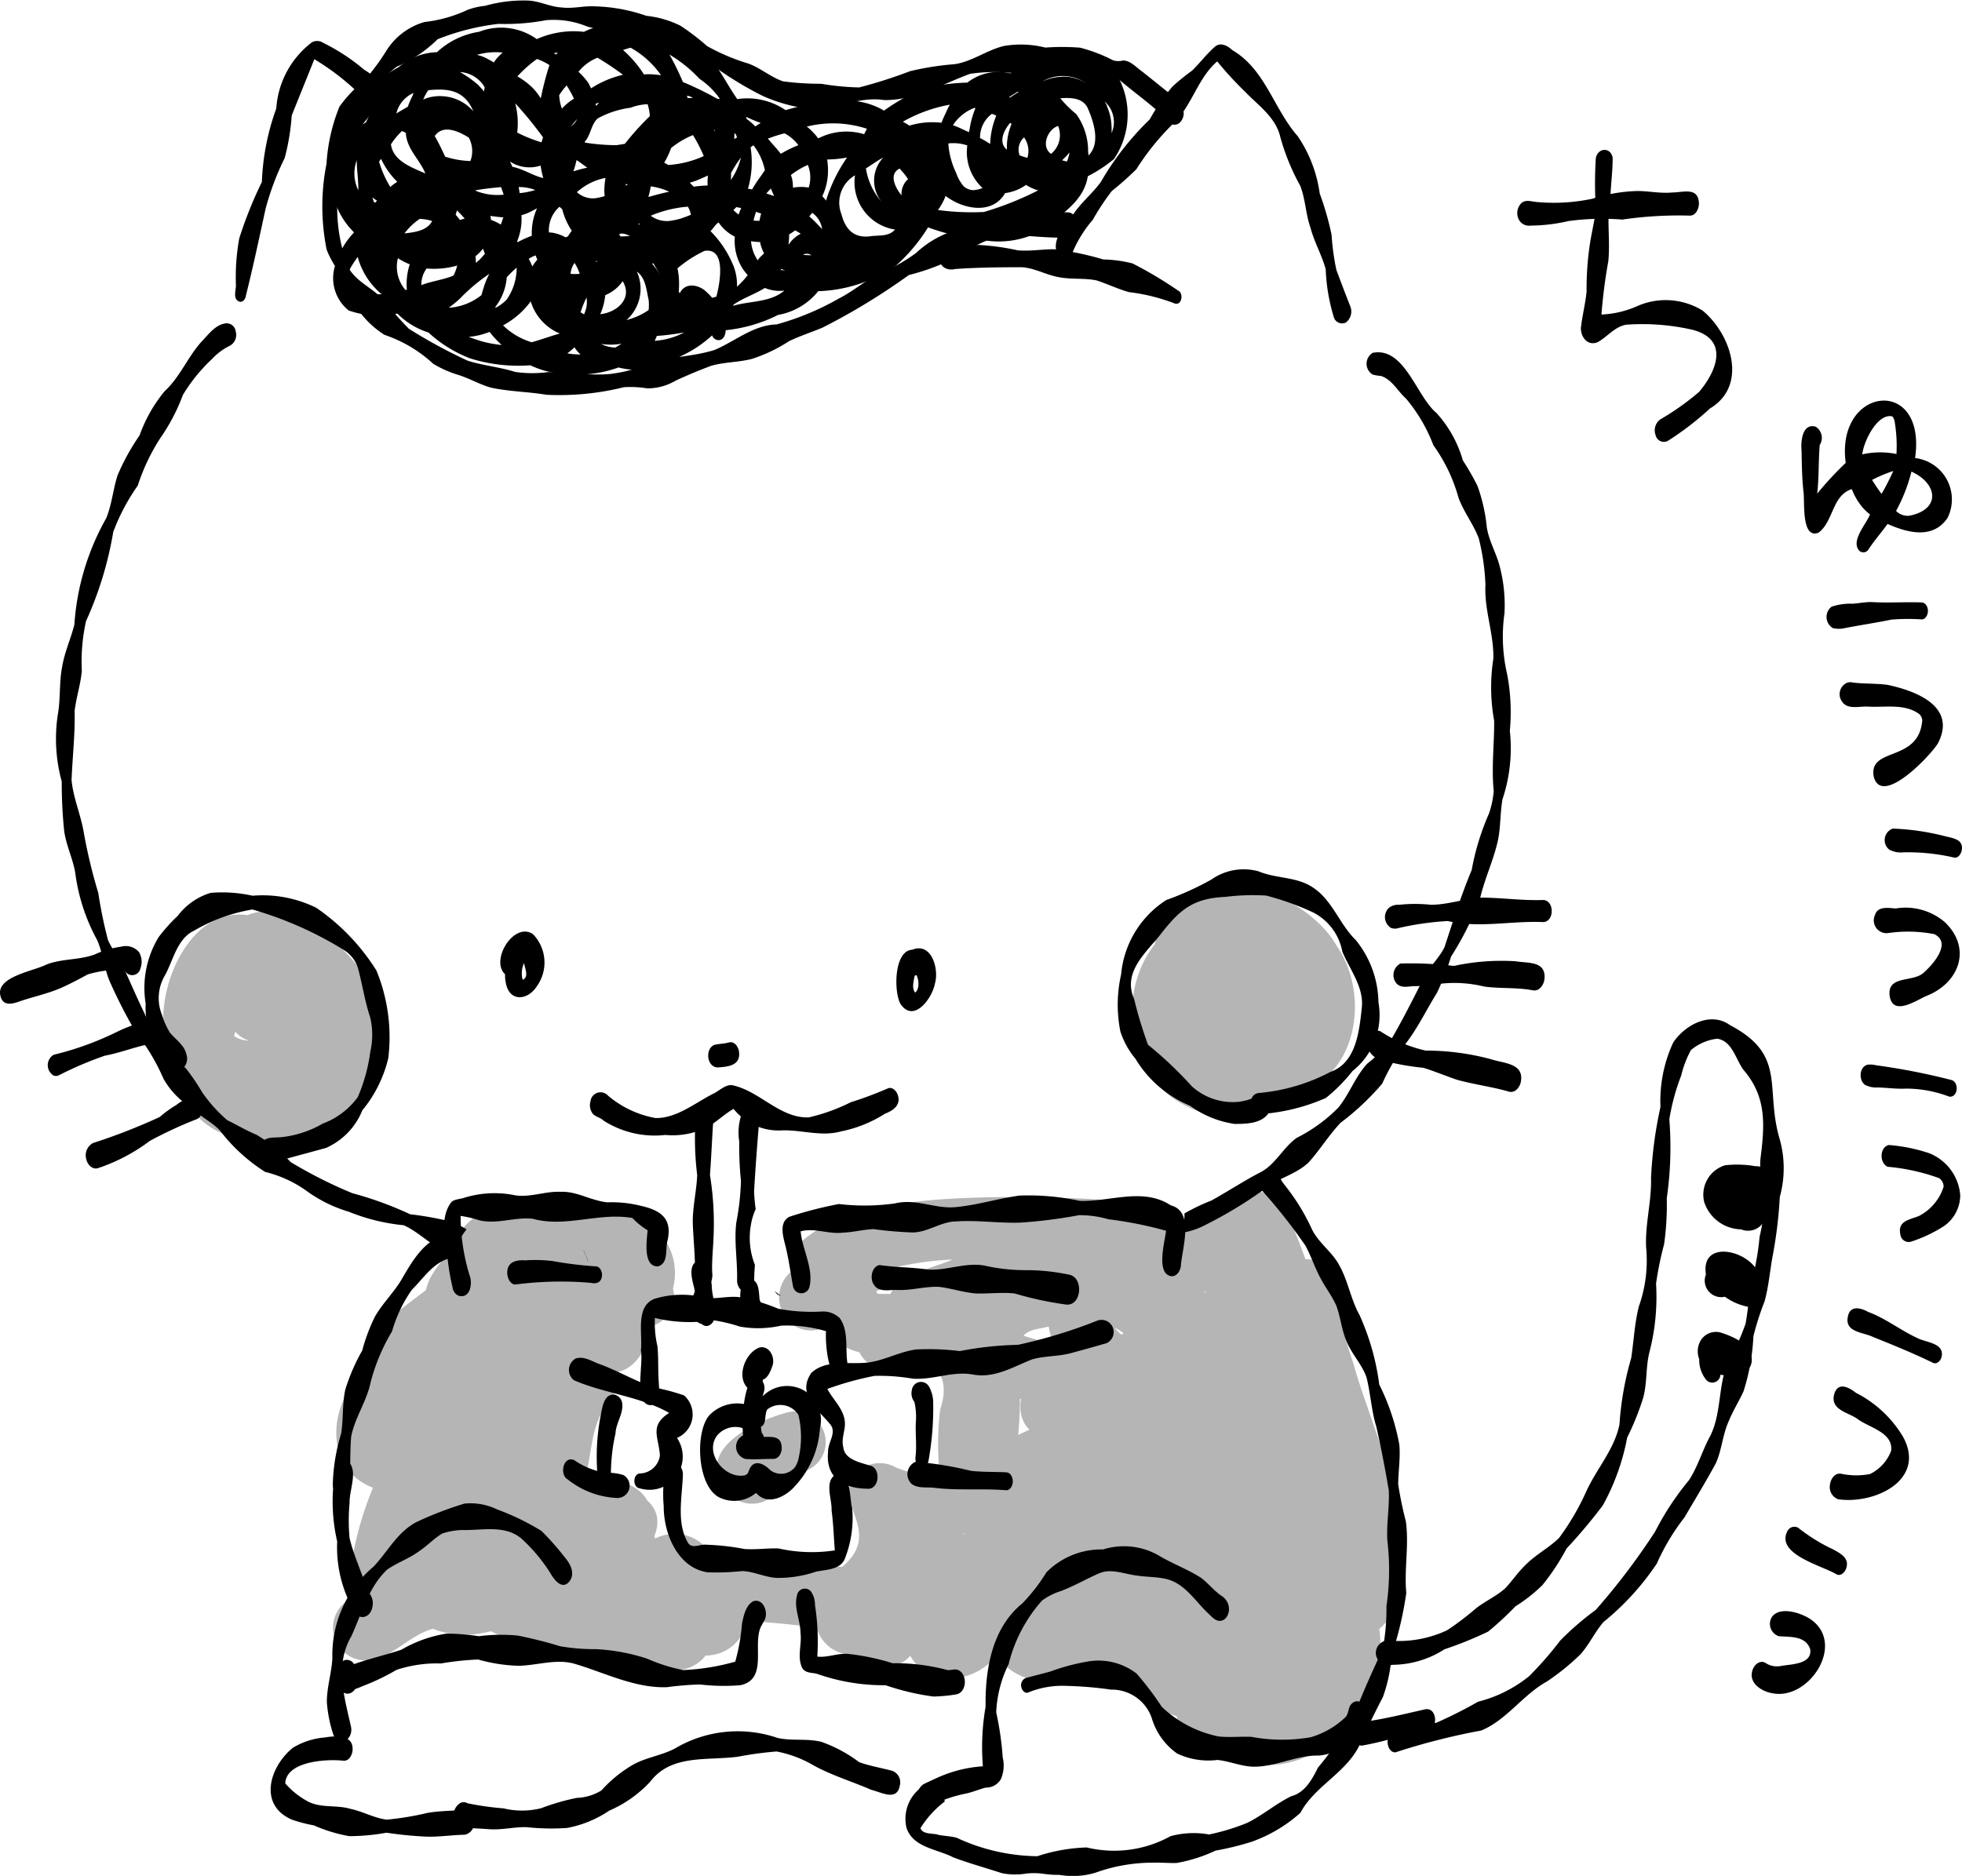
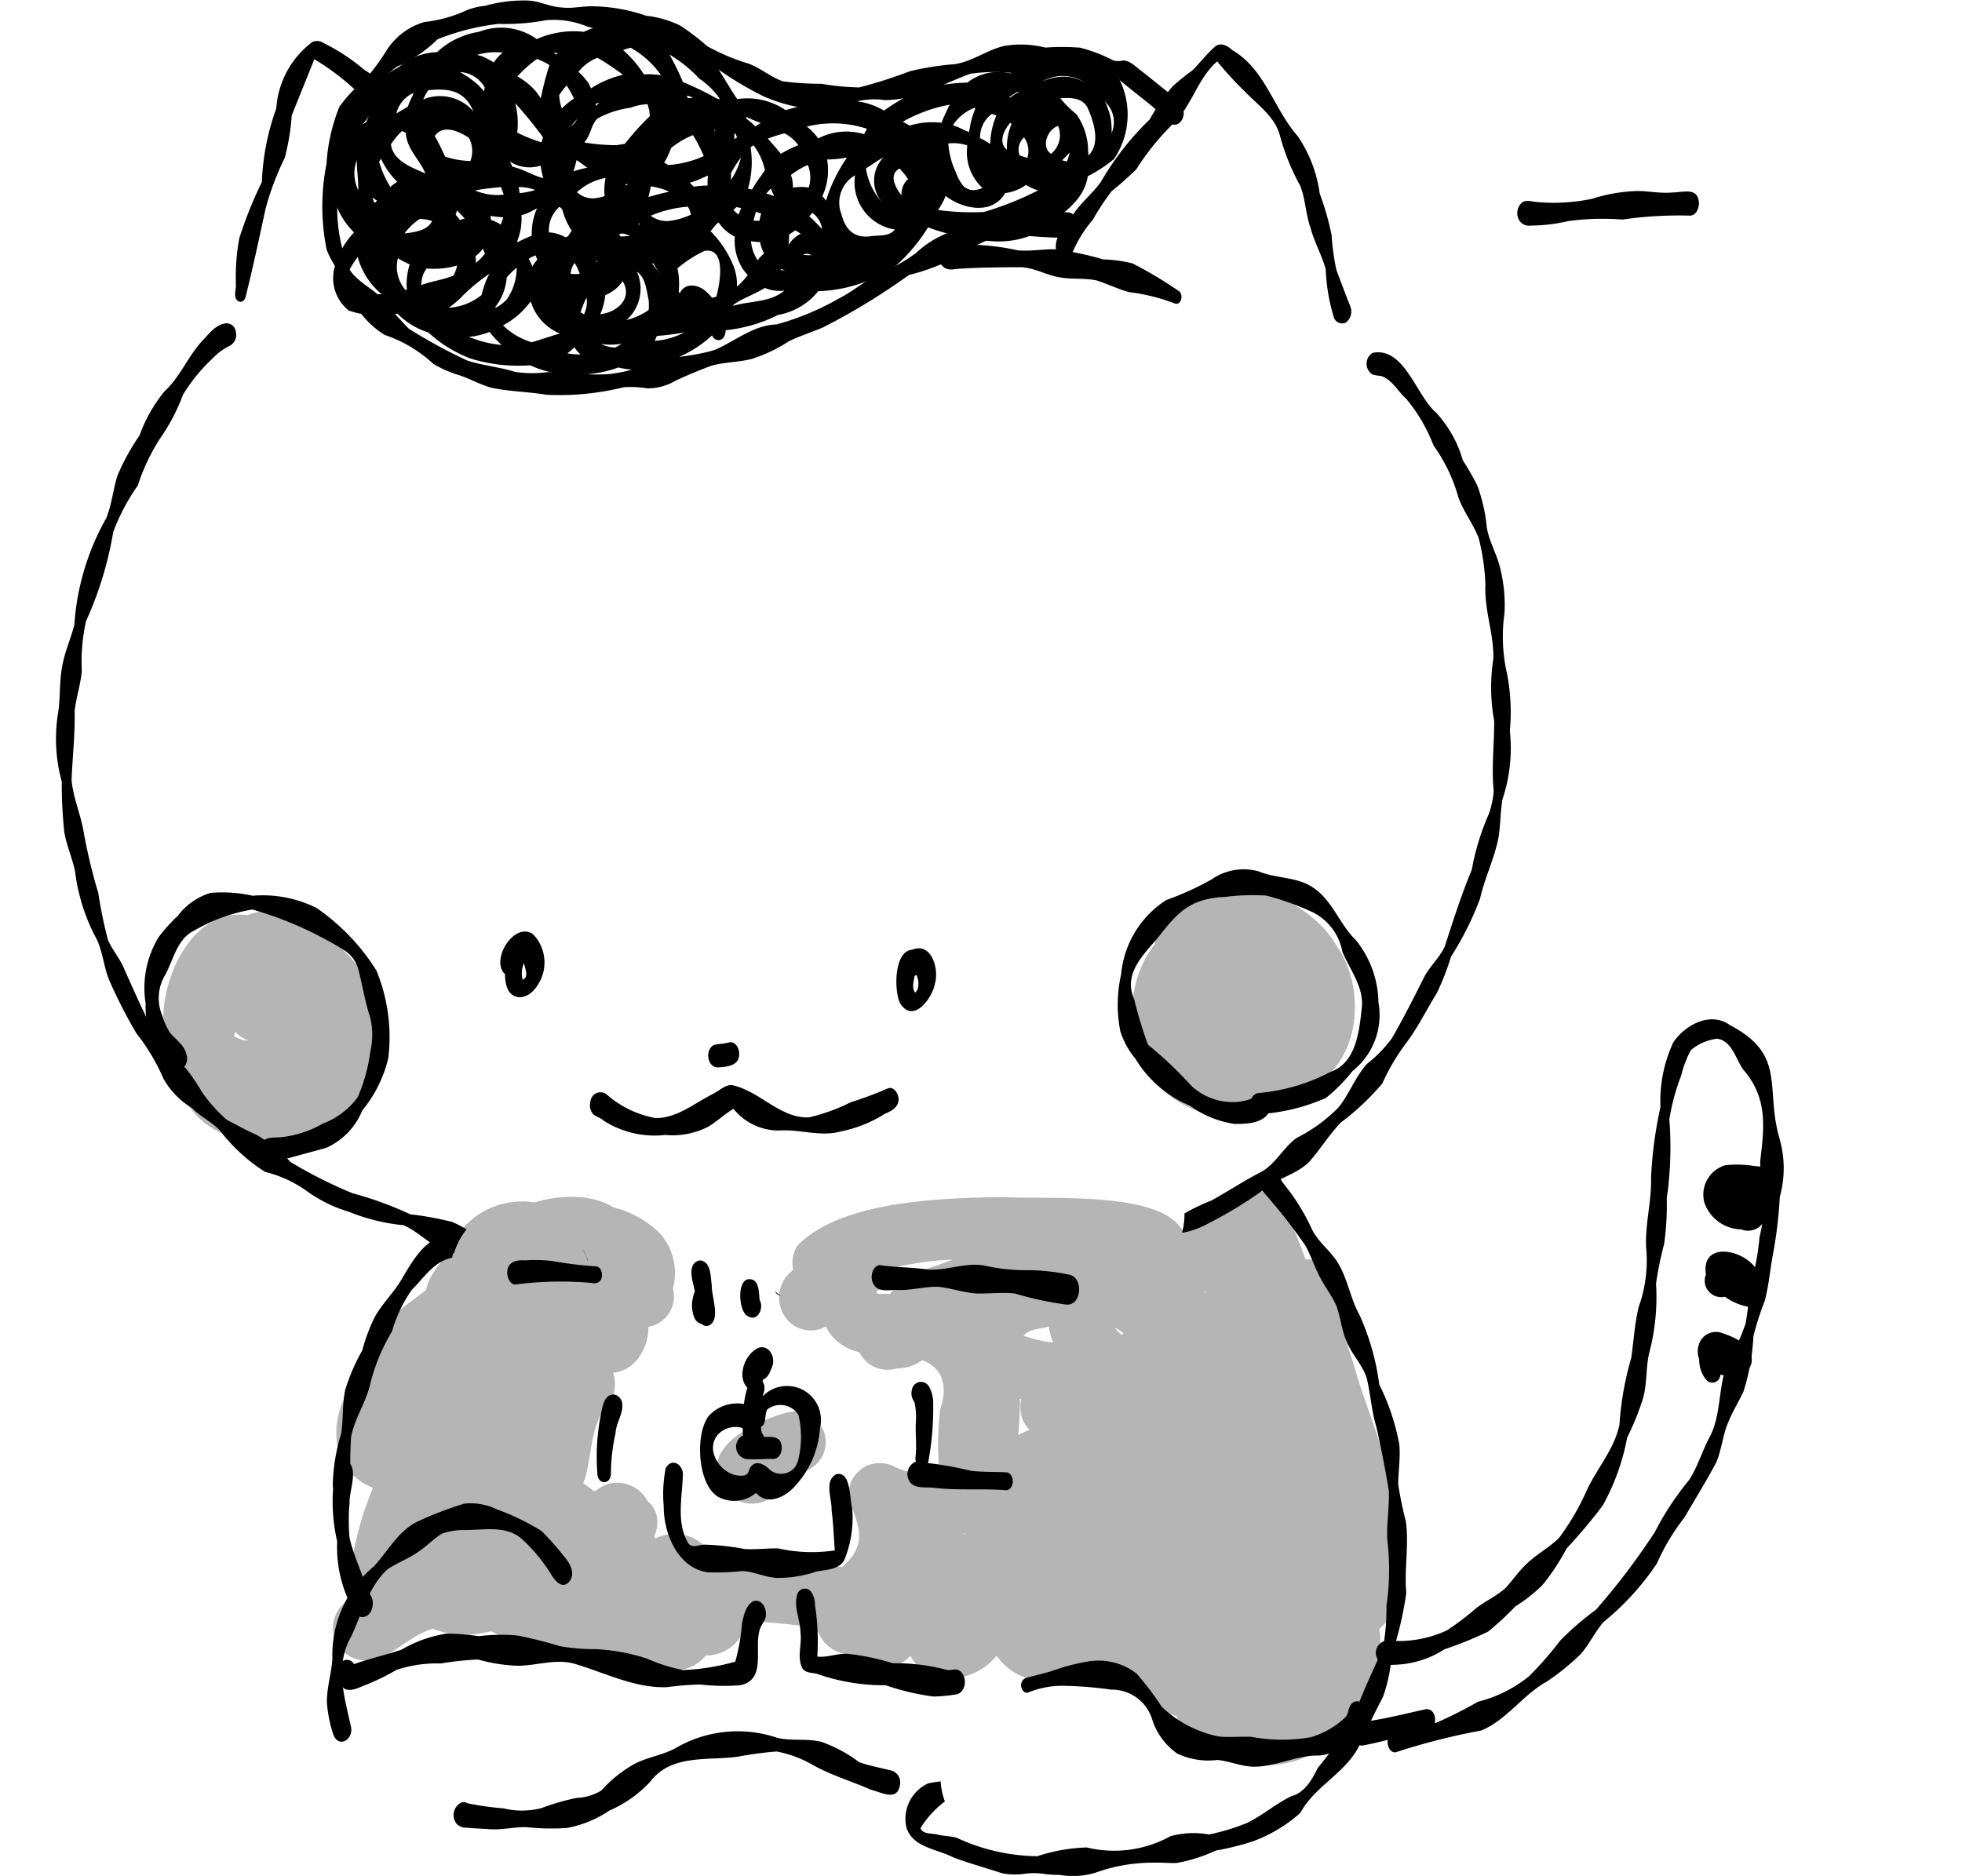
<svg xmlns="http://www.w3.org/2000/svg" width="99.15" height="94.823">
  <path d="M10.994 57.179c-2.082-1.064-2.573-3.621-2.742-5.758.025-2.27 1.585-5.528 4.255-5.163 2.872-1.167 7 3.242 7.117 5.976.138 4.041-5.236 6.688-8.63 4.945Zm1.584-4.581a1.447 1.447 0 0 1-.689-.452c-.021.073-.042.146-.06.22a1.282 1.282 0 0 0 .75.232ZM59.947 55.903c-2.987-1.434-3.556-5.675-1.589-8.176.656-4.969 7.408-3.107 9.2.1 1.522 2.194 1.193 5.936-1.388 7.179-1.941.942-4.087 2.042-6.223.897Zm3.942-5.3a1.335 1.335 0 0 1 .338.344c-.168-.875-.426-2.389-1.494-2.453q-.107.008-.213.025l-.217.058.107-.038a.817.817 0 0 0 .084-.029 2.112 2.112 0 0 0-.666.313 8.071 8.071 0 0 0 2.06 1.779ZM36.729 75.392c-1.732-2.067 1.38-3.553 3.069-4a1.549 1.549 0 0 1 .823 2.986 6.523 6.523 0 0 0-1.041.416 1.63 1.63 0 0 1-2.851.598Z" fill="#b5b5b5" />
  <path d="M33.784 84.388c-3.052-.4-6.177-.413-8.959-1.932q-.3.065-.595.116a4.377 4.377 0 0 1-2.352-.241c-1.212.324-2.077 1.526-3.358 1.6a1.653 1.653 0 0 1-.941-3.037 16.655 16.655 0 0 1 1.271-5.692c-2.426-.937-2.274-3.99-.684-5.644-.054-2 1.957-3.255 3.362-4.351a2.42 2.42 0 0 1 .241-.653 5.109 5.109 0 0 1 .852-1.131 3.96 3.96 0 0 1 4.4-2.64c1.751-.575 4.843-.443 4.883 1.972 1.04.906.511 2.409.717 3.6.486 1.164-.284 2.935-1.632 3.03a1.976 1.976 0 0 1-.619 2.094c-.57 1.091-.477 2.374-.893 3.5.089.058.177.121.266.183a1.839 1.839 0 0 1 .258.218c1.5-.458 3.848.355 3.064 2.28q.024.053.046.107a2.168 2.168 0 0 1 3.08 2.474c2.5.3 1.708 3.424-.529 3.442a1.932 1.932 0 0 1-1.878.705Z" fill="#b5b5b5" />
  <path d="M31.221 80.838c-2.078-.6-2.338-3.793-1.251-5.343 1.387-1.478 3.841.325 2.518 1.989a5.443 5.443 0 0 0 0 .478q.006.055.014.109a1.551 1.551 0 0 1-1.281 2.767ZM63.648 89.21c-1.668-.059-3.739-.624-4.186-2.457a9.334 9.334 0 0 1-3.468-2.184c-1.822.627-4.381.923-5.626-.879-1.107 1.367-3.432 1.713-4.368 0-.868 1.035-2.139.247-3.163-.063a1.84 1.84 0 0 1-1.563-1.342 35.639 35.639 0 0 0-5.185-.374 1.6 1.6 0 0 1-1.642-.745 1.625 1.625 0 0 1 1.763-2.345c2.13-.049 4.241.35 6.352.379 2.305-1.944-1.035-3.5 1.085-5.03a1.638 1.638 0 0 1 1.628.008 6.158 6.158 0 0 0 2.226.453 14.459 14.459 0 0 1 .012-3.392c.473-1.4.016-2.388-1.5-2.639-1.559-.155-3.424.126-4.277-1.545-.647-1.238-2.279-2.555-1.47-4.054 2.16-2.324 7.44-2.451 10.475-2.494 2.19.142 7.79-.332 8.981 1.637.144 0 .288 0 .432.007.25-1.356 1.761-1.91 2.988-2.012 1.713.01 2.313 2.181 2.832 3.511a1.684 1.684 0 0 1 1.639 2.091 16.477 16.477 0 0 0 .779 3.167c.893 3.387 4.527 10.725 1.312 13.427.475 3.41-2.499 7.149-6.056 6.875ZM48.686 77.566l.158-.085-.073.027-.089.031a.256.256 0 0 1 .005.027Zm2.848-6.312c-.009.424-.037.852-.08 1.277l.568-.266a1.49 1.49 0 0 1-.438-.882 2.288 2.288 0 0 1 .014-.668l-.056-.012c.001.184-.003.367-.007.551Zm1.683-3.395a3.776 3.776 0 0 1-.22-.81c-.437.136-.945.111-1.275.463a6.228 6.228 0 0 0 1.496.348Zm3.443-.4.125-.067a2.749 2.749 0 0 0-.453-.281 2.536 2.536 0 0 0 .33.352Zm-11.907-2.056h.241c.63-1.1 2.07-1.255 3.139-1.736a15.937 15.937 0 0 0-4.382.817q.307.456.606.917Zm16.121-.069.09-.036-.116-.011ZM30.967 65.751a4.541 4.541 0 0 1-.018-1.214l.014-.132a9.377 9.377 0 0 0-.368-.229 1.556 1.556 0 0 1-2.845-.839 2.576 2.576 0 0 1 2.615-2.419 5.081 5.081 0 0 1 2.978 1.417 3.04 3.04 0 0 1 .664 2.8 1.553 1.553 0 1 1-3.039.613Z" fill="#b5b5b5" />
  <path d="M40.025 66.935a1.713 1.713 0 0 1 .229-2.844c.259-2.577 3.5-3 4.851-1.047a1.559 1.559 0 0 1-1.91 2.221 1.723 1.723 0 0 1-.347.655 4.008 4.008 0 0 1-.461.421 1.563 1.563 0 0 1-2.362.594ZM45.306 69.174a1.591 1.591 0 1 1-.73-3.092c2.769-.593 3.551 3.003.73 3.092ZM60.342 52.257c-2.116-1.906 2.306-5.658 4.261-3.839 2.905 1.246 1.7 4.9-.9 3.218a1.028 1.028 0 0 0-.554-.424c-.617.926-1.723 1.894-2.807 1.045Z" fill="#b5b5b5" />
  <path d="M67.395 16a9.447 9.447 0 0 1-.4-2.387c-.195-.723-.58-1.377-.769-2.1-.244-.69-.252-1.435-.516-2.118a11.226 11.226 0 0 1-1.009-2.468c-.232-1-1.1-1.582-1.773-2.282a17.636 17.636 0 0 1-1.416-1.542c-1.01.873-1.281 2.279-2.255 3.177a12.805 12.805 0 0 0-1.833 2.276 15.756 15.756 0 0 1-1.238 1.1 11.915 11.915 0 0 0-.961 1.455 6.125 6.125 0 0 0-1.035 1.675.455.455 0 0 1-.394.339.445.445 0 0 1-.387-.328c-.25-.758.425-1.408.834-1.973.4-.594.961-1.043 1.383-1.618A14.4 14.4 0 0 1 58.1 6.038a10.006 10.006 0 0 1 1.156-1.669 10.842 10.842 0 0 1 .988-.8c.412-.4.752-.869 1.19-1.239.281-.195.619-.008.836.2 1.675.979 2.089 2.964 3.309 4.351a6.762 6.762 0 0 1 1.113 2.9 14.6 14.6 0 0 1 .6 2.091 12.1 12.1 0 0 0 .242 1.771c.231.618.462 1.235.706 1.847a.7.7 0 0 1-.227.813.437.437 0 0 1-.618-.303Z" />
  <path d="M58.928 5.645c0-.235.14-.545.414-.545s.414.31.414.545-.14.545-.414.545-.414-.311-.414-.545Z" />
  <path d="M27.618 19.955c-.927-.155-1.875-.161-2.794-.358-.564-.153-1.073-.457-1.63-.635a5.747 5.747 0 0 1-1.3-.572 6.812 6.812 0 0 0-2.463-1.464 4.677 4.677 0 0 1-1.925-2.432c-.275-.662-.758-1.21-1-1.884a11.033 11.033 0 0 1-.006-4.327 9.091 9.091 0 0 1 .653-2.889A6.638 6.638 0 0 1 18.4 4.076a10.9 10.9 0 0 0 1.1-1.472 3.367 3.367 0 0 1 1.954-1.492 6.9 6.9 0 0 0 2.166-.61 3.494 3.494 0 0 1 .893-.207 7.135 7.135 0 0 1 2.2-.266c.575.032 1.1.322 1.676.348.549.071 1.087-.084 1.637-.057a8.543 8.543 0 0 1 2.635.479 5.062 5.062 0 0 1 1.724.5 12.153 12.153 0 0 1 1.352 1.033 10.464 10.464 0 0 0 2.095.885c.612.229 1.116.679 1.734.894a14.543 14.543 0 0 0 1.935.124 13.06 13.06 0 0 0 1.913.185 23.771 23.771 0 0 0 2.579-.823 14.6 14.6 0 0 1 2.25-.353c.889-.131 1.631-.718 2.5-.922a5.073 5.073 0 0 1 2.082.083 11.637 11.637 0 0 1 1.757.005 7.933 7.933 0 0 1 1.666.637.872.872 0 0 0 .5.009c.389.008.658.34.957.548q.7.557 1.4 1.123a1.21 1.21 0 0 1 .715.972c.01.291-.2.656-.53.6a.528.528 0 0 1-.321-.249c-.743-.745-1.62-1.343-2.417-2.03a3.306 3.306 0 0 0-1.58-.227c-.813.006-1.579-.327-2.385-.3-.494.061-.979.178-1.479.19a8.537 8.537 0 0 0-2.084.048c-1.417.52-2.773 1.344-4.336 1.328-1.185-.184-2.253.368-3.408.476a8.009 8.009 0 0 1-2.744-.691 17.377 17.377 0 0 1-3-1.905 25.777 25.777 0 0 1-2.451-.913c-1.079-.488-2.3-.351-3.422-.689a4.415 4.415 0 0 0-2.066-.316 11.069 11.069 0 0 1-2.406.186 11.945 11.945 0 0 0-3.076.777 6.756 6.756 0 0 1-2.063 1.387 5.931 5.931 0 0 0-2.228 3.444 3.859 3.859 0 0 0-.7 2.529 8.305 8.305 0 0 0 .477 4.169c.395.731 1.214 1.026 1.752 1.625a19.694 19.694 0 0 0 1.309 1.48 26.194 26.194 0 0 0 2.958 1.609c.754.247 1.622.322 2.406.571a5.878 5.878 0 0 0 1.653.012c1.029 0 2.05.178 3.083.1a6.865 6.865 0 0 0 1.516-.335 2.037 2.037 0 0 1 .679-.275c1.03-.274 2.13-.288 3.154-.611 1.046-.439 1.95-1.256 3.136-1.29a13.6 13.6 0 0 0 3.128-1.3c.716-.362 1.332-.9 2.043-1.262a8.8 8.8 0 0 0 1.877-1.05 5 5 0 0 1 2.1-1.179 15.164 15.164 0 0 0 2.16-.406 4.982 4.982 0 0 1 3.025-.483l.386.015c.319.012.483.352.483.637 0 .263-.163.651-.483.636-1.074.038-2.13-.121-3.206-.141a5.929 5.929 0 0 0-2.027.917 11.214 11.214 0 0 1-2.805 1.12 32.773 32.773 0 0 1-4.368 2.661c-.559.23-1.134.419-1.68.678a7.828 7.828 0 0 1-1.884.9c-.668.173-1.371.156-2.038.342-.615.226-1.216.481-1.81.753a2.787 2.787 0 0 1-1.435.394 5.326 5.326 0 0 0-1.186-.058 13.55 13.55 0 0 1-3.909.382Z" />
  <path d="M59.372 15.343a9.563 9.563 0 0 0-2.305-.575c-.566-.151-1.094-.415-1.651-.593-.6-.127-1.225-.046-1.833-.151-.672-.1-1.266-.474-1.951-.516-1.116 0-2.234.012-3.349.089-.748.177-1.074-.584-.608-1.105.522-.322 1.215-.066 1.8-.109a12.271 12.271 0 0 1 1.958.27c.618.056 1.228-.058 1.846-.054a14.984 14.984 0 0 1 2.478.516 6.519 6.519 0 0 1 1.473.2 20.337 20.337 0 0 1 2.295 1.366c.303.125.208.771-.153.662ZM12.111 15.251c-.353-.113-.195-.546-.188-.818a11.007 11.007 0 0 1 .167-2.383 21.08 21.08 0 0 1 1.144-2.853 12.194 12.194 0 0 1 .728-3.714 4.572 4.572 0 0 1 1.812-3.352.566.566 0 0 1 .568.038 10.2 10.2 0 0 1 2.062 1.355c.471.292 1.192.786.8 1.41-.372.507-.906-.121-1.236-.372a12.267 12.267 0 0 0-2.083-1.568c-.377.944-.767 1.9-1.143 2.844a11.35 11.35 0 0 1-.355 2.15 13.835 13.835 0 0 0-.962 2.549c-.32 1.465-.636 2.964-1 4.411-.02.153-.139.339-.314.303ZM33.623 57.369a4.794 4.794 0 0 1-3.117-.722c-.161-.158-.374-.181-.537-.334a.705.705 0 0 1-.128-.646.51.51 0 0 1 .89-.281 5.128 5.128 0 0 0 2.391 1.128c1.092.021 2.019-.785 2.962-1.249.285-.148.545-.417.88-.419 1.408.271 2.439 1.693 3.912 1.635a9.451 9.451 0 0 0 2.118-.765 18.849 18.849 0 0 0 1.856-.693c.259-.123.485.159.536.38.128.473-.266.742-.655.887a6.505 6.505 0 0 1-2.233.9c-1 .28-1.995-.091-3-.051a2.917 2.917 0 0 1-2.429-1.09c-.45.265-.829.63-1.271.9a3.954 3.954 0 0 1-2.175.42Z" />
-   <path d="M35.123 64.482c.018-.868-.074-1.732-.11-2.565s.19-1.693.219-2.525a15.144 15.144 0 0 1-.036-3.368c.342-.847 1.243-.074.852.573-.064.931-.1 1.861-.17 2.793a15.391 15.391 0 0 1 .178 3.212c-.024.579-.091 1.156-.064 1.736.035.273-.049.654-.364.719s-.504-.302-.505-.575ZM37.248 64.711c.027-.969-.156-1.937-.04-2.907a13.232 13.232 0 0 0 .237-2.1 17.786 17.786 0 0 1-.088-2.016 2.8 2.8 0 0 1 .256-1.689c.356-.4.822.054.765.486-.1 1.243-.2 2.489-.27 3.736a8.93 8.93 0 0 0 .08.9 3 3 0 0 0-.237.775 3.7 3.7 0 0 0 .2 2.045c-.022.257-.038.514-.037.773s-.145.571-.436.571-.433-.328-.43-.574ZM43.83 75.251c-1.193-.011-2.119-.548-1.982-1.867-.019-.481.469-.982.092-1.406-.625-.76-1.685-1.5-.938-2.583.756-.7 1.917-.414 2.857-.522.84-.107 1.6-.551 2.436-.661a12.741 12.741 0 0 1 2.21.082 17.156 17.156 0 0 1 2.936-.316 25.418 25.418 0 0 0 4-1.219.615.615 0 0 1 .667 1 .519.519 0 0 1-.311.169c-.58.171-1.164.33-1.748.488-.616.148-1.263.123-1.878.293-.975.378-1.9.973-3 .771-1.039-.19-2.025.287-3.06.206a9.849 9.849 0 0 0-1.918-.139 15.7 15.7 0 0 0-2.383.66c.3.571.854 1.026.887 1.706.021.419-.194.811-.081 1.235.057.624.846.777 1.347.931.571.121.486 1.233-.133 1.172ZM32.344 75.234c-.381-.031-.381-.729 0-.755a1.045 1.045 0 0 0 1.005-.914c-.064-.941-.545-1.492.467-2.147-1.486-.841-3.276-.98-4.819-1.655a.662.662 0 0 1 .086-1.088c.375-.141.778.1 1.124.244.98.34 1.9.907 2.862 1.215a10.876 10.876 0 0 1 1.5.4 1.284 1.284 0 0 1-.359 2.149 1.676 1.676 0 0 1-1.866 2.551Z" />
-   <path d="M32.853 71.029c-.853-.094-.319-2.1-.466-2.763.1-.837-.295-2.221.682-2.612a4.753 4.753 0 0 1 2.624-.044c.548.049 1.088-.1 1.635-.047a9.2 9.2 0 0 1 2 .589 9.013 9.013 0 0 0 2.22.141 1.207 1.207 0 0 1 .883.329c.479.65.269 1.559.4 2.315a.6.6 0 0 1-.3.628c-.717.273-.832-1.827-.787-2.277a7 7 0 0 0-2.281-.279 5.231 5.231 0 0 1-2.072.047 8.3 8.3 0 0 0-1.369-.325 7.36 7.36 0 0 1-2.926-.112 5.1 5.1 0 0 0 .125 1.414c.066.614.022 1.234.071 1.85.019.414.132 1.106-.439 1.146Z" />
  <path d="M35.121 66.674a1.621 1.621 0 0 1-.1-1.093c.034-.261.226-.58.535-.52.452.109.4.652.379 1.01.216.544-.41 1.219-.814.603ZM37.815 66.542c-.481-.181-.6-1.792 0-1.88.566-.051.528.662.573 1.048.227.386-.07 1.105-.573.832Z" />
  <path d="M35.277 66.54c-.062-.5-.1-1-.21-1.494-.114-.431-.319-1.243.319-1.336.564.065.516.84.584 1.267-.024.556.5 1.818-.2 2.042-.275.057-.468-.234-.493-.479ZM39.247 79.759c-.594-.033-1.146-.325-1.737-.346a12.254 12.254 0 0 1-1.75.064c-1.512-.22-2.227-1.967-2.219-3.344a6.79 6.79 0 0 1 .1-1.917c.3-.573.922-.172.867.372-.038 1.1-.333 2.4.263 3.4.2.327.614.052.924.094a12.241 12.241 0 0 1 1.935.217c.57.038 1.135-.044 1.705-.031a7.7 7.7 0 0 0 2.853.1c-.055-.677-.072-1.352-.165-2.026.03-.569-.39-1.474.229-1.82.756-.2.679 1.238.812 1.709a5.567 5.567 0 0 1-.356 2.518c-.2.6-.95.587-1.47.694a5.932 5.932 0 0 1-1.991.316Z" />
  <path d="M36.379 75.705c-1.143-.531-1.275-3.245-.556-4.14a1.943 1.943 0 0 1 2.348-.394 1.712 1.712 0 0 1 3.267 1.005 4.74 4.74 0 0 1-1.244 2.921c-.476.559-1.406 1.041-1.987.365a1.715 1.715 0 0 1-1.828.243Zm1.2-1.121a.289.289 0 0 0 .248-.195c.2-.651.722-.464 1.094-.081a.9.9 0 0 0 1.245-.137 1.206 1.206 0 0 0 .19-.455 4.842 4.842 0 0 0-.008-2.2 1.084 1.084 0 0 0-1.571-.275c-.179.3.007.823-.414.908-.208.4-.619.106-.924.012a1.209 1.209 0 0 0-1.2.4c-.65.867.341 2.158 1.343 2.023Z" />
  <path d="M37.68 73.144c-.3-.451-.2-3.936.714-3.467a.614.614 0 0 1 .2.707 4.668 4.668 0 0 0-.1 2.038c.475.598-.347 1.511-.814.722Z" />
  <path d="M37.865 70.233c-.708-.544-.234-1.854.518-2.12.49-.112.783.471.665.891-.095.263-.22.639-.5.737.009.346-.345.701-.683.492ZM37.669 73.745a.638.638 0 0 1-.072-1.208 6.923 6.923 0 0 1 .73.094c.507.043 1.164-.18 1.179.56 0 .243-.143.548-.421.553-.471-.006-.945.044-1.416.001ZM29.453 63.147l.075.125.183.434c0 .024.006.048.01.072a4.176 4.176 0 0 0-.268-.631ZM22.639 63.286c-.837-.274-1.444-1.008-2.243-1.354a9.9 9.9 0 0 1-2.765-.68 7.026 7.026 0 0 1-2.062-1 6.084 6.084 0 0 0-2.169-1.014 8.807 8.807 0 0 1-2.291-2.1c-.421-.436-.979-.69-1.4-1.125a4.062 4.062 0 0 1-1.45-1.491A10.182 10.182 0 0 0 6.9 52.241a24.851 24.851 0 0 1-1.357-2.64c-.287-.673-.339-1.419-.635-2.086a9.685 9.685 0 0 1-1.112-3.446c-.132-.695-.446-1.34-.55-2.042a23.4 23.4 0 0 1-.126-2.524 8.141 8.141 0 0 1-.181-3.49c.12-.762.053-1.541.2-2.3.119-.735.437-1.417.619-2.136a12.618 12.618 0 0 1 1.61-5.383c.284-.692.344-1.447.57-2.159a11.158 11.158 0 0 1 1.115-2.026 7.442 7.442 0 0 1 1.261-2.228c.782-.719 1.169-1.732 1.87-2.511.359-.366.691-.862 1.238-.927a.464.464 0 0 1 .49.409.623.623 0 0 1-.294.722 3 3 0 0 0-.881.65 8.508 8.508 0 0 0-1.492 1.835 9.766 9.766 0 0 1-1.143 2.186 10.109 10.109 0 0 0-1.139 2.4 10.273 10.273 0 0 0-1.24 2.343 18.119 18.119 0 0 1-1.376 4.509 9.5 9.5 0 0 0-.213 2.516c-.059.689-.286 1.346-.362 2.029.027 1.166-.11 2.323-.155 3.485.079.877.443 1.7.6 2.561a26.684 26.684 0 0 0 .75 3.147 22.837 22.837 0 0 0 .491 2.387c.2.447.514.824.731 1.259.526 1.166 1.024 2.333 1.628 3.462a6.954 6.954 0 0 0 1.572 1.755 10.257 10.257 0 0 1 .823 1.208 7.492 7.492 0 0 0 1.266 1.412c.5.246.971.528 1.484.742a8.094 8.094 0 0 1 1.73 1.382 23.07 23.07 0 0 0 3.115 1.571 17.817 17.817 0 0 1 2.922 1.066 16.409 16.409 0 0 1 2.105.382 5.388 5.388 0 0 1 .743.38 3.582 3.582 0 0 0-.636 1.221 2.992 2.992 0 0 1-.302-.076ZM39.441 65.493a.413.413 0 0 1-.267-.194.479.479 0 0 1-.025-.037 3.428 3.428 0 0 0 .312.233ZM59.858 61.336a10.166 10.166 0 0 1 1.362-.653c.853-.471 1.661-1.01 2.53-1.455.737-.414 1.1-1.228 1.78-1.712a8.032 8.032 0 0 0 2.1-1.526c.566-.691.857-1.566 1.461-2.222a6.555 6.555 0 0 0 1.262-1.307c.588-1.019 1.111-2.067 1.64-3.115.289-.522.749-.943 1.009-1.478.425-1.3.845-2.637 1.371-3.892a12.627 12.627 0 0 1 .874-2.855 4.684 4.684 0 0 0 .239-1.133c-.121-1.182.03-2.37.022-3.554a9.412 9.412 0 0 1-.041-3.142c.029-1.274-.465-2.452-.4-3.732a11.232 11.232 0 0 0-.339-2.354c-.279-.731-.754-1.317-1.023-2.049a8.313 8.313 0 0 0-1.268-2.65 8.147 8.147 0 0 0-1.38-2.355c-.427-.377-.7-.963-1.268-1.148a2.536 2.536 0 0 1-.419-.069.642.642 0 0 1 0-1.1c1.608-.317 2.211 2.2 3.217 3.035a6 6 0 0 1 1.338 2.4 12.95 12.95 0 0 1 .743 1.3 8.616 8.616 0 0 1 .467 2.073c.106.711.494 1.329.662 2.021a7.683 7.683 0 0 1 .232 2.34 8.4 8.4 0 0 0 .137 3.086 10.246 10.246 0 0 1 .134 2.852 8.153 8.153 0 0 1-.371 3.458c-.125.7-.088 1.406-.235 2.1-.225 1-.675 1.929-.9 2.926a15.62 15.62 0 0 1-1.466 2.931 13.222 13.222 0 0 1-.71 1.826c-.511.824-.969 1.767-1.55 2.53a10.707 10.707 0 0 0-1.215 2.058 13 13 0 0 1-2.1 1.976c-.586.615-1.055 1.379-1.611 2-.655.637-1.614.813-2.308 1.409a21.34 21.34 0 0 1-2.852 1.727 4 4 0 0 1-1.246.432 3.581 3.581 0 0 0 .122-.979Z" />
  <path d="M13.171 58.102c.014-.679.538-.581 1.035-.62a5.249 5.249 0 0 0 2.093-.681 3.9 3.9 0 0 0 1.778-1.338 8.583 8.583 0 0 0 .636-2.3 3.826 3.826 0 0 0-.005-1.735c-.265-.793-.388-1.62-.6-2.427a1.65 1.65 0 0 0-.737-.985 18.448 18.448 0 0 0-4.618-2.044 8.71 8.71 0 0 0-2.952 1.074c-.84.394-1.055 1.5-1.448 2.226a2.263 2.263 0 0 0-.16 2.047 3.711 3.711 0 0 0 .4.887c.3.36.74.629.834 1.119.17.532-.447 1.163-.833.558a4.179 4.179 0 0 1-1.234-3.161 4.936 4.936 0 0 1 .659-3.356 8.688 8.688 0 0 1 .963-1.072 3.268 3.268 0 0 1 1.658-1.161 7.057 7.057 0 0 1 2.124.144 6.113 6.113 0 0 1 3.219.61 10.749 10.749 0 0 1 3.04 3.171 8.857 8.857 0 0 1 .6 4.424 6.478 6.478 0 0 1-1.312 2.641 3.506 3.506 0 0 1-1.831 1.9c-.676.19-1.351.365-2.015.551-.525.129-1.285.315-1.294-.472ZM62.389 56.812a5.078 5.078 0 0 1-2.253-.921 5.825 5.825 0 0 1-2.759-2.378 4.119 4.119 0 0 1-.759-1.378 6.906 6.906 0 0 1 .038-2.879 5 5 0 0 1 2.286-3.764 14.794 14.794 0 0 0 2.281-1.036 2.823 2.823 0 0 1 2.382-.411c.892.376 1.937.259 2.757.825.974.641 1.33 1.853 2.154 2.649a5.111 5.111 0 0 1 1.144 3.149 3.611 3.611 0 0 1-1.312 3.472 8.305 8.305 0 0 1-1.349 1.362 9.889 9.889 0 0 1-2.9.776c-.372.525-1.125.532-1.71.534Zm.234-1.121c.133-.019.263-.048.394-.08.077-.025.154-.051.23-.078a.433.433 0 0 1 .388-.287 9.5 9.5 0 0 0 3.6-1.064c1.279-.448 1.45-2.008 1.577-3.176.149-1.084-.588-1.959-.977-2.907a2.794 2.794 0 0 0-1.489-1.984 13.921 13.921 0 0 0-2.359-.846 10.971 10.971 0 0 0-2.056.066c-1.712.076-2.356.7-3.358 1.99-.77.932-1.832 1.864-1.258 3.18a21.082 21.082 0 0 0 .7 2.305 19.5 19.5 0 0 1 2.215 2.1 3.08 3.08 0 0 0 2.397.781ZM25.564 49.694a1.842 1.842 0 0 1-.04-.45c-.768-.707.462-2.687 1.415-2.02a2.06 2.06 0 0 1 .19 2.631c-.465.724-1.385.798-1.565-.161Zm.868-.177c.31-.149.084-.585.05-.84a1.269 1.269 0 0 0-.073.838h.024ZM45.5 50.734c-.334-.608-.328-2.681.6-2.727.98-.4 1.367.986 1.145 1.716-.132.735-1.08 2.029-1.745 1.011Zm.745-.56c.237-.182.193-.655.066-.889l-.022.01a.362.362 0 0 1-.066.022c-.049.265-.157.633.023.858ZM36.252 53.956c-.545-.036-.627-.948-.149-1.142.259-.057.492-.051.745-.125.288-.061.477.247.5.491.081.689-.573.747-1.096.776ZM16.818 75.034a9.46 9.46 0 0 1 .423-2.57c.116-.749.049-1.476.206-2.213a9.788 9.788 0 0 1 .859-1.987 9.158 9.158 0 0 1 .635-1.7c.4-.709 1.012-1.273 1.4-1.974.523-.887 1.212-2.1 2.357-2.154a.46.46 0 0 1 .4.321 3.372 3.372 0 0 0-.248.815l-.021.009c-.905.177-1.4 1.009-2.017 1.615a7 7 0 0 0-1 2.1 9.773 9.773 0 0 0-1.08 2.566c-.195.962-.793 1.786-.985 2.746-.067.8-.025 1.615-.1 2.422-.007.234-.133.542-.412.542s-.417-.301-.417-.538ZM53.537 94.77a4.878 4.878 0 0 1-.729-.044 3.7 3.7 0 0 0-.947-.023 3.4 3.4 0 0 1-1.239-.021c-.814-.267-1.641-.495-2.443-.794-.818-.428-2.016-.486-2.365-1.481a1.97 1.97 0 0 1 1.092-2.262c.209-.046.419-.078.63-.1a3.6 3.6 0 0 0 .213 1.012 5 5 0 0 0-1.233 1.352c.127.347.65.233.944.347.3.051.6.06.888.139a9.88 9.88 0 0 0 4.07.932 8.838 8.838 0 0 1 2.5-.443 5.883 5.883 0 0 0 4.234-.57 4.464 4.464 0 0 1 1.952-.086 11.047 11.047 0 0 0 1.927-.587c.778-.386 1.441-.963 2.218-1.345.689-.178 1.055-.842 1.35-1.44a21.1 21.1 0 0 0 1.773-2.487c.434-1.207.979-2.367 1.509-3.532a10.837 10.837 0 0 0 .183-2.153 12.558 12.558 0 0 0 .046-3.313c-.052-.846.112-1.684.073-2.53a57.717 57.717 0 0 0-.627-3.215c-.255-.821-.29-1.681-.5-2.507-.231-.663-.748-1.17-1.007-1.82-.252-.573-.3-1.209-.515-1.793-.21-.483-.538-.9-.784-1.364-.3-.542-.484-1.136-.782-1.681a27.138 27.138 0 0 0-2.095-2.672c-.331-.33-.308-1.122.251-1.165.4.046.572.5.8.78a10.7 10.7 0 0 1 1.386 2.257c.349.69 1.026 1.132 1.382 1.815.438.792.571 1.708 1.014 2.5a12.37 12.37 0 0 1 .995 3.509 11.313 11.313 0 0 1 1.014 3.037c.061.67-.051 1.337-.057 2a17.925 17.925 0 0 0 .386 1.871c.17 1.2-.089 2.416.023 3.625a18.072 18.072 0 0 1-.743 3.16 7.717 7.717 0 0 1-.437 2.1 47.98 47.98 0 0 0-1.194 2.458c-.7 1.406-2.243 2.033-2.979 3.4a7.433 7.433 0 0 1-2.454 1.458 14.048 14.048 0 0 1-1.83.449 7.8 7.8 0 0 1-1.962.625c-.189.008-.378 0-.564-.006-.169-.007-.339-.015-.508-.008a8.6 8.6 0 0 0-2.806.426 3.806 3.806 0 0 1-1.376.247 4.146 4.146 0 0 1-.677-.057ZM16.818 87.597a6.753 6.753 0 0 1-.3-1.563c0-.763.241-1.479.279-2.209a5.831 5.831 0 0 1 2.091-4.644c.726-.782 1.193-1.731 2.15-2.241a17.869 17.869 0 0 1 2.435-.938 3.09 3.09 0 0 1 1.659.3 12.357 12.357 0 0 1 2.236 1.086 14 14 0 0 1 1.144 1.294c.284.329.569.807.288 1.222-.376.517-.8-.048-1-.408a8.513 8.513 0 0 0-1.434-1.712c-.8-.686-1.87-.449-2.833-.444a3.431 3.431 0 0 0-1.184.176c-.425.252-.762.628-1.178.9-.5.369-1.092.567-1.6.919-.949.884-1.282 2.219-1.811 3.363-.849 1.467-.375 3-.032 4.541.188.687-.661 1.209-.91.358Z" />
-   <path d="M21.576 92.839a20.019 20.019 0 0 1-2.046-.2 10.615 10.615 0 0 1-1.882.174 7.814 7.814 0 0 1-1.79-.546 7.276 7.276 0 0 1-1.105-.289c-1.714-.738-1.134-2.669.042-3.629a3.67 3.67 0 0 1 1.635-.525c.513-.091 1.407-.146 1.389.591 0 .252-.151.592-.446.587-.853-.1-2.909.014-2.957 1.145a4.033 4.033 0 0 0 1.175.928c.658.327 1.434.15 2.13.361.624.131 1.188.463 1.824.543a15.178 15.178 0 0 0 2.058-.341c.617-.108 1.247-.1 1.871-.158.311 0 .486.354.479.632a.581.581 0 0 1-.479.63c-.635.012-1.263.112-1.898.097Z" />
  <path d="M24.702 92.46c-.37-.029-.74-.035-1.108-.075a.677.677 0 0 1-.513-.189.712.712 0 0 1 .13-1.022.349.349 0 0 1 .408-.025 14.43 14.43 0 0 0 1.828.259 3.95 3.95 0 0 0 1.907-.01 11.214 11.214 0 0 1 1.8-.52 2.542 2.542 0 0 0 1.238-.375 6.574 6.574 0 0 1 1.595-1.3c.666-.375 1.473-.47 2.139-.831a6.207 6.207 0 0 1 5.17-.523c.729.163 1.5.013 2.224.2a7.177 7.177 0 0 1 1.9 1.025c.542.193 1.113.288 1.669.436a.618.618 0 0 1 .392.7c-.128.865-.909.394-1.455.26-.953-.417-2.012-.734-2.917-1.237a5.834 5.834 0 0 0-1.863-.7 17.819 17.819 0 0 0-1.927.259c-1.541.22-3.38-.146-4.453 1.26a6.126 6.126 0 0 1-2.08 1.472 5.621 5.621 0 0 1-2.139.876 11.671 11.671 0 0 1-2.025-.041c-.653-.018-1.263.154-1.92.101ZM18.239 81.733c-.417-.121-.492-.646-.685-.981a6.429 6.429 0 0 1-.514-2.833 9.051 9.051 0 0 1-.16-3.15c-.006-.385.172-1.157.7-.911.544.459.06 1.479.087 2.107a9.511 9.511 0 0 0 0 1.789c.19.793.532 1.541.792 2.314.093.206.189.41.294.61.22.385.016 1.126-.514 1.055ZM70.131 88.155a.506.506 0 0 1 .322-.572 65.894 65.894 0 0 1 2.142-.506 22.974 22.974 0 0 0 2.1-1.06 6.7 6.7 0 0 0 2.586-1.295 18.178 18.178 0 0 0 1.569-1.8 14.5 14.5 0 0 1 1.793-1.547 34.055 34.055 0 0 0 3-3.96 14.223 14.223 0 0 1 1.713-2.6c.456-.7.681-1.529 1.087-2.262.562-1.171.377-2.529.883-3.71a11.064 11.064 0 0 0 .889-1.944c.16-.9.2-1.812.444-2.695a13.244 13.244 0 0 0 .261-1.678 12.437 12.437 0 0 0 .271-1.691c0-.762-.3-1.5-.226-2.264.213-1.68.328-3.116-.855-4.488-.4-.539-.565-1.455-1.323-1.579a2.513 2.513 0 0 0-1.336.575 5.3 5.3 0 0 0-.491 1.286 10.928 10.928 0 0 0-.6 2.215 18.022 18.022 0 0 1-.13 3.992 14 14 0 0 1-.135 2.321 16.8 16.8 0 0 0-.406 1.99 11.121 11.121 0 0 1-.339 3.481c-.186.754-.105 1.552-.314 2.3a13.417 13.417 0 0 1-.806 2A11.425 11.425 0 0 1 81 76.091a26.822 26.822 0 0 1-1.833 2.182 11.4 11.4 0 0 1-1.22 1.849 7.92 7.92 0 0 1-1.365 1.075 15.653 15.653 0 0 1-1.38 1.277 19.328 19.328 0 0 1-2.205.894 4.925 4.925 0 0 1-2.616.784.788.788 0 0 1-.684-.177.626.626 0 0 1 .586-1.04 5.765 5.765 0 0 0 2.85-.531 14.538 14.538 0 0 0 1.466-1.114c.481-.374 1.054-.62 1.5-1.036.333-.367.615-.782.973-1.129.515-.531 1.184-.869 1.712-1.382a12.591 12.591 0 0 0 1.374-2.345c.523-1.156 1.432-2.139 1.683-3.4a15.55 15.55 0 0 1 .591-3.348c.132-.87.171-1.757.388-2.613a6.929 6.929 0 0 0 .367-2.988c-.056-1.175.28-2.32.248-3.494a21 21 0 0 1 .477-3.6 7.018 7.018 0 0 1 .646-3.262c.6-.894 1.888-1.585 2.869-.874 2.851 1.5 1.779 3.111 2.477 5.649a5.429 5.429 0 0 1 .038 3.035 22.288 22.288 0 0 1-.386 3.116c-.119.718-.19 1.448-.379 2.152a14.131 14.131 0 0 0-.568 1.772 10.859 10.859 0 0 1-.5 2.788c-.24.518-.544 1-.76 1.535-.3.676-.338 1.432-.639 2.1-.5.923-1.053 1.826-1.583 2.734a11.063 11.063 0 0 0-1.4 2.336 13.419 13.419 0 0 1-2.7 2.959c-.429.5-.709 1.119-1.148 1.616a11.738 11.738 0 0 1-1.718 1.392c-1.214.676-2.011 1.928-3.3 2.469a33.545 33.545 0 0 0-4.345 1.106c-.224.007-.362-.227-.385-.423Z" />
  <path d="M68.812 88.237c-.5-.045-.588-.8-.244-1.088a.927.927 0 0 1 .482-.135c1.015-.142 2.008-.4 3.008-.619.56-.062.631.943.12 1.058-1.133.2-2.242.597-3.366.784ZM28.584 18.906a4.637 4.637 0 0 1-1.787-.442 8.16 8.16 0 0 1-3.038-.348 6.555 6.555 0 0 1-2.106-1.308 3.832 3.832 0 0 1-1.571-.958 4.573 4.573 0 0 1-2.46-.156 2.091 2.091 0 0 1-.7-2.229 4 4 0 0 1 .97-1.717c-1.964-1.944-1.239-5.131.424-7.028a8.725 8.725 0 0 1 1.835-1.329 3.094 3.094 0 0 1 1.932-.753 4.006 4.006 0 0 1 2.123-1.03 3.092 3.092 0 0 1 2.92.369 4.572 4.572 0 0 1 2.384-.368 3.036 3.036 0 0 1 2.169-.225 16.835 16.835 0 0 1 2.365.371 4.907 4.907 0 0 1 1.831 1.155c.541.661.9 1.409 1.383 2.1a3.433 3.433 0 0 1 2.44.556c1.592-.445 3.465-.872 4.974.025a10.709 10.709 0 0 1 1.872-1.07 9.584 9.584 0 0 1 2.34-.345 2.556 2.556 0 0 1 2.179-.468 5.448 5.448 0 0 1 2.677-.736c.985-.117 2.213-.12 2.744.88a4 4 0 0 1-.19 4.188 7.146 7.146 0 0 1-1.322.868c-.206 1.345-1.518 2.043-2.483 2.821a4.506 4.506 0 0 1-3.049.357 10.382 10.382 0 0 1-2.542-.594 8.618 8.618 0 0 1-1.648 1.959 7.371 7.371 0 0 1-3.9 1.268 3.338 3.338 0 0 1-2.031 1.2 7.553 7.553 0 0 1-2.649.772c0 .207-.084.46-.31.5a.351.351 0 0 1-.373-.24 6.087 6.087 0 0 1-1.6 1.061 3.845 3.845 0 0 1-3.132.563 6.123 6.123 0 0 1-2.732.324Zm.752-.986a3.13 3.13 0 0 1-.127-.131 1.392 1.392 0 0 1-.177-.235 3.56 3.56 0 0 1-.362.306c.076.014.153.026.23.035.145.013.291.022.436.025Zm1.762-.353c.083-.047.164-.1.244-.147l.058-.046a3.1 3.1 0 0 1-1.026.01 1.663 1.663 0 0 0 .724.183Zm-5.742-.124q-.1-.095-.2-.193a4.98 4.98 0 0 1-.415-.473l-.086.033a3.752 3.752 0 0 1-.969.219c.2.076.4.144.607.207h-.01a6.059 6.059 0 0 0 1.075.203Zm1.514-.143c.48-.134.944-.308 1.423-.441a2.547 2.547 0 0 1-1.472-1.628 4.13 4.13 0 0 1-1.4 1.215 3.494 3.494 0 0 0 1.449.854Zm6.213-.073a3.682 3.682 0 0 0 1.494-.424 12.109 12.109 0 0 1-1.381.177c-.038.084-.071.167-.113.247Zm-1.427-1.049a3.4 3.4 0 0 0 1.123-.508 2.522 2.522 0 0 0 0-.51c-.112-.49-.149-1.123-.594-1.429a2.107 2.107 0 0 1-.527 2.448Zm-2.138-.289c.026-.067.051-.135.074-.2s.037-.146.04-.149a1.443 1.443 0 0 0 .007-.5 5.812 5.812 0 0 0-.3.746l.179.104Zm.877-.157c-.019.051-.039.1-.061.149.85-.087 1.657-.8 1.134-1.67a1.972 1.972 0 0 1-.881.708 3.243 3.243 0 0 1-.192.814Zm-5.355-.171a2.123 2.123 0 0 0 .564-.417 2.812 2.812 0 0 0 .507-1.615 5.257 5.257 0 0 0-.502.489 2.776 2.776 0 0 1-.575 1.493l.007.051Zm-1.795-.47a5.164 5.164 0 0 1-.426.359q-.07.055-.142.108a2.954 2.954 0 0 0 1.656-.643c.038-.16.092-.316.139-.473a3.818 3.818 0 0 1 .258-.6 9.144 9.144 0 0 0-1.484 1.249Zm13.8.367c.87-.257 1.875-.161 2.593-.769a1.927 1.927 0 0 1-.986-.134c-.545.337-1.087.5-1.585.847Zm-1.305-.665a2.269 2.269 0 0 1 .247.261l.214-.057c.175-.648.528-2.5-.6-2.314a6.1 6.1 0 0 0-1.367.884 3.264 3.264 0 0 1 .078.57 4.291 4.291 0 0 1-.012.609l.054.076c.274-.59 1.013-.431 1.385-.028Zm-16.455.076a3.693 3.693 0 0 1-1.209-1.884c-.238.351-.783 1.05-.43 1.447l-.036-.048a2.575 2.575 0 0 0 1.674.486Zm1.21-.206.066-.02a3.222 3.222 0 0 1 .146-1.282 3.563 3.563 0 0 1-.6-.31 1.8 1.8 0 0 0 .388 1.613Zm16.534-1.313a2.6 2.6 0 0 1 .214 1.142 4.5 4.5 0 0 0 .543-.582 4.815 4.815 0 0 1-.22-.275 2.619 2.619 0 0 1-.431-1.674 2.126 2.126 0 0 1-.819-.716c-.178.105-.264.3-.411.437a5.3 5.3 0 0 1 1.124 1.669Zm-15.735 1.062c.528-.208 1.1-.262 1.624-.483a2.4 2.4 0 0 0 .187-.506 4.286 4.286 0 0 1-1.546.148 1.356 1.356 0 0 0-.265.842Zm12.043-.549v-.006c-.105-.185-.211-.37-.323-.551l-.057.021.064.086a2.676 2.676 0 0 1 .317.452Zm-4.091-.02.048-.007a2.22 2.22 0 0 0-.26-.546 1.106 1.106 0 0 0-.2.551 2.431 2.431 0 0 0 .413.004Zm10.415-.178v-.007a1.579 1.579 0 0 1-.181-.063l-.026.054.052.006Zm-12.928-.558a3.784 3.784 0 0 1 .171.361 1.817 1.817 0 0 1 .252-.343 2.895 2.895 0 0 1-.09-.216q-.082.031-.162.067a3.702 3.702 0 0 0-.185.106Zm-2.687.082v.1c.076-.062.151-.127.223-.195.081-.088.16-.177.236-.268a11.386 11.386 0 0 0-.1-.257 1.972 1.972 0 0 1-.377.381 2.285 2.285 0 0 1 .019.24Zm6.1.054.048-.04-.087-.014Zm8.143-.084a.881.881 0 0 1 .081-.111c.077-.086.16-.163.244-.241a2.056 2.056 0 0 1-.205-.573 3.2 3.2 0 0 1-.456-.041 2.025 2.025 0 0 0 .339.968Zm2.714-.259a.393.393 0 0 0-.422-.021l.043.007c.134.011.257.015.383.016Zm-1.164-.511c.016-.025.032-.051.05-.075a1.59 1.59 0 0 1 .578-.5 5.68 5.68 0 0 0-.282-.169 3.206 3.206 0 0 1-.3.2l-.005.031a4.746 4.746 0 0 1-.037.515Zm-13.675-.147c.078-.045.157-.087.239-.126.153-.072.311-.14.473-.2a3.038 3.038 0 0 1 .243-1.339l.022-.049c-.15.082-.3.162-.455.232a2.191 2.191 0 0 1-.335.117 2.955 2.955 0 0 1-.217 1.32Zm1.76-.479a2.164 2.164 0 0 1 .66.235l.037-.017.083-.037a3.063 3.063 0 0 1 .191-.281l-.007-.01a3.573 3.573 0 0 1-.477-1.078 5.285 5.285 0 0 0-.137-.124 1.585 1.585 0 0 0-.534 1.3 1.376 1.376 0 0 1 .188.014Zm3.434.187c.159 0 .318-.009.477-.021-.161-.074-.383-.178-.551-.086a.75.75 0 0 1 .074.109Zm12.655-.015c.427-.047.908.025 1.216-.331a2.42 2.42 0 0 1-2.021-2.743 1.6 1.6 0 0 0-.683 1.975c.206.785.651 1.224 1.492 1.103Zm-23.579-.134c.508-.065 1.143-.126 1.405-.629a2.329 2.329 0 0 0-.628-.108 3.185 3.185 0 0 0-.773.739Zm21.11-.215a1.18 1.18 0 0 0-.5-.828c-.047.061-.1.121-.144.18a6.1 6.1 0 0 1 .474.464c.062.062.119.122.174.186Zm-9.2-.215-.006-.01a1.268 1.268 0 0 0-.046-.072l-.041.028Zm-7.035-.019q.043-.112.079-.228c.015-.046.031-.092.048-.137-.108-.005-.216-.018-.32-.03s-.222-.026-.332-.043a1.954 1.954 0 0 1 .028.2 2.69 2.69 0 0 1 .499.24Zm13.073-.195a2.268 2.268 0 0 1 .085-.359q-.131-.048-.263-.091a5.54 5.54 0 0 0-.126.445h.034c.093.01.182.011.272.007Zm-4.445-.006a3.807 3.807 0 0 0 .408-.086 6.65 6.65 0 0 0 .568-.209 1.066 1.066 0 0 0-.154-.409 6.008 6.008 0 0 0-1.875.458 1.362 1.362 0 0 0 1.055.247Zm-10.694-.029a2.92 2.92 0 0 1 .241-.075 9.52 9.52 0 0 0-.377-.4l-.017-.016v.011a1.6 1.6 0 0 1-.065.208c.078.089.152.18.22.274Zm14.083-.275a2.927 2.927 0 0 1 .132-.33 10.668 10.668 0 0 0-.246-.048c-.049.05-.1.1-.15.145a2.087 2.087 0 0 0 .267.234Zm12.368-.123a16.04 16.04 0 0 0 2.768-1.1 2.386 2.386 0 0 1-.612-.277l-.073.049a2.334 2.334 0 0 1-.983.365c-.643 1.122-2.146.814-3.008.14a2.871 2.871 0 0 1-.387.714 12.669 12.669 0 0 0 2.321.1Zm-5.057-.427a1.7 1.7 0 0 1 0-2.335c-.309.158-.581.373-.877.549a3.313 3.313 0 0 0 .88 1.787Zm-25.667-.059.079-.1a1.707 1.707 0 0 1-.2-.136l-.022-.018c0 .023.01.047.015.07.018.056.036.112.056.167Zm22.773-.095a7.79 7.79 0 0 1 1.064-2.181 5.842 5.842 0 0 1-1.006.1 3.554 3.554 0 0 1 .034.795 3.05 3.05 0 0 1-.279 1.061 1.793 1.793 0 0 1 .189.227Zm-11.686-.121a2.854 2.854 0 0 0 .4-.079l.1-.034a2.623 2.623 0 0 1-.006-.533 3.233 3.233 0 0 1 .05-.383 2.974 2.974 0 0 0-1.447.723 1.224 1.224 0 0 0 .904.308Zm2.705-.07.081-.014c.322-.094.646-.177.975-.248a3.323 3.323 0 0 0-.932-.27 4.619 4.619 0 0 1-.121.534Zm6.333-.05.018-.014-.058-.125a2.2 2.2 0 0 1-.093-.231l-.036.029a7.108 7.108 0 0 0-.2.221c.132.04.25.08.372.122Zm6.465-.027a1.01 1.01 0 0 1 .243-.735.708.708 0 0 1 .087-.083c-.051-.075-.1-.15-.158-.223q-.129-.162-.27-.313c-.577.283-.204.996.101 1.356Zm-20.106-.037a8.614 8.614 0 0 0-.135-.381c-.425.041-.851.084-1.272.159l-.025.021a2.907 2.907 0 0 0 1.436.202Zm.765-.341.042.264a3.514 3.514 0 0 0 .787-.158 2.341 2.341 0 0 0-.836-.148Zm-8.113.123c.014-.513-.077-1.008-.078-1.519a1.935 1.935 0 0 0-.048 1.181c.021.071.043.141.068.21l.061.129Zm31.066-.007a1.475 1.475 0 0 0 .481-.109 2.466 2.466 0 0 1-.77-2.153 2.188 2.188 0 0 0-.959-.1 4.075 4.075 0 0 0 .4 1.5 2.031 2.031 0 0 0 .385.677.822.822 0 0 0 .467.186Zm-11.167-.035a7.051 7.051 0 0 1 .462-.7q.092-.137.187-.27a3.047 3.047 0 0 0-.577-1.262c-.028.017-.056.033-.083.052l-.062.057a4.776 4.776 0 0 1-.134 2.083q.107.017.211.041Zm2.027-.521a1.755 1.755 0 0 1 .036.306c0 .041.006.083.009.124a2.284 2.284 0 0 1 .791-.005 1.678 1.678 0 0 0-.045-1.147 4.279 4.279 0 0 0-.855.511q.037.105.067.212Zm-20.31.395.029-.024a2.705 2.705 0 0 1 .325-.239 3.962 3.962 0 0 1-.819-1.161q-.051.071-.1.145a5.284 5.284 0 0 0 .569 1.28Zm15.337-.015a5.5 5.5 0 0 1 .7-.06 3.282 3.282 0 0 1 .017-.506c-.128.062-.259.116-.388.175a4.071 4.071 0 0 1-.531.191c.048.046.095.093.141.14Zm-3.438-.049.109-.07-.047-.006-.062-.009.004.086Zm5.306-.281a3.367 3.367 0 0 0 .516-1.143 5.888 5.888 0 0 0-.5.785c.004.122-.002.241-.012.36ZM27.454 9a4.292 4.292 0 0 1-.115-.513 4.745 4.745 0 0 1-.019-.117 1.8 1.8 0 0 1-1.552-.208c.046.086.086.174.125.264v.006c.559.107 1.022.444 1.565.57Zm-5.958-.231c-.283-.708-.946-1.234-.987-2.048a.834.834 0 0 0-.2-.095 3.833 3.833 0 0 0-.553.67c.114.853 1.073 1.172 1.743 1.475Zm7.57-.4a1.916 1.916 0 0 1-.093.291c.115-.036.232-.067.348-.1s.238-.058.357-.086q-.132-.09-.261-.187t-.279-.195c-.026.095-.047.187-.069.278Zm4.7-.028a5.172 5.172 0 0 0 1.8-.452 7.827 7.827 0 0 0-.547-1.06 4.369 4.369 0 0 0-1.107.654 3.979 3.979 0 0 1-.347.741c.072.039.139.078.205.115Zm20.149-.178a1.546 1.546 0 0 0 .131-.458 2.476 2.476 0 0 1-.242.268 2.171 2.171 0 0 1-.128.126l.068.024c.061.016.114.03.176.041Zm-30.142-.025a1.434 1.434 0 0 0-.082-1.182c-.5-.313-1.3-.694-1.722-.077.147.243.271.5.394.756l.133.283a4.539 4.539 0 0 0 1.282.221Zm28.147-.161a1.179 1.179 0 0 0-.168-1.031.823.823 0 0 0-.225.909c.092.03.183.063.275.094l.123.028Zm3.063-.386c.009.089.017.178.023.268.621-.609.271-1.687-.036-2.391-.245-.532-.88-.54-1.387-.5a5.7 5.7 0 0 0 .807.8 3.227 3.227 0 0 1 .599 1.823Zm-1.87.189a1.23 1.23 0 0 0 .36-1.415c-.528.163-.89 1.045-.355 1.415Zm-14-.414a5.087 5.087 0 0 1 .343.408l.132-.074a5.715 5.715 0 0 1 .757-.361 2.036 2.036 0 0 0-.7-.6c-.085.023-.17.044-.254.068q-.3.092-.588.2c.11.124.208.245.316.359Zm11.772.2a3.029 3.029 0 0 1 .235-1.3l-.055-.042-.017-.012c-.315.359-.62.997-.157 1.358Zm-19.7-.235q.2-.025.394-.062a13.808 13.808 0 0 1 1.262-1.4 5.028 5.028 0 0 0-.032-.275 5.194 5.194 0 0 0-.08-.327 2.727 2.727 0 0 0-.864.179 4.674 4.674 0 0 0-1.663.542c-.344.318-.342.846-.663 1.19l.035.032a10.351 10.351 0 0 0 1.621.129Zm18.853-.049a4.065 4.065 0 0 1 .31-1.44q-.11-.046-.221-.089a1.483 1.483 0 0 0-.6 1.226 4.185 4.185 0 0 1 .522.307Zm-22.673-.089.019-.065c.019-.061.038-.122.06-.183a19.691 19.691 0 0 0-1.407-1.724 3.97 3.97 0 0 1 .1 1.481 7.454 7.454 0 0 0 1.238.495Zm9.727-.155q.077-.047.155-.092a6.06 6.06 0 0 1-.066-.172l-.07-.028a2.587 2.587 0 0 1-.008.293Zm3.9-.442a2.874 2.874 0 0 1 .358.4 3.09 3.09 0 0 1 2.32-.212 2.862 2.862 0 0 1 .142-.274 5.5 5.5 0 0 0-3.042-.111c.088.066.163.132.236.201Zm14.94-1.247a2.827 2.827 0 0 1 .209.712 3.585 3.585 0 0 1 .032.668 1.387 1.387 0 0 0-.351-1.6 2 2 0 0 1 .124.225Zm-6.967 1.334c.016-.074.032-.148.046-.223a4.436 4.436 0 0 1 .283-.991l-.052-.017a2.245 2.245 0 0 0-1.085.878 4.058 4.058 0 0 1 .507.214c.113.054.215.095.315.143Zm-12.823-.044-.026-.074h-.041Zm1.606-.616a3.131 3.131 0 0 1 .421.368q.136-.091.274-.177a7.6 7.6 0 0 1-.744-.309l.03.1v.012Zm-8.885.354a.822.822 0 0 0 .3-.36c-.1.117-.2.237-.3.358Zm17.09-.025a3.952 3.952 0 0 1 1.626-.146 4.273 4.273 0 0 1 .2-.461c.065-.153.138-.3.217-.453a7.474 7.474 0 0 0-2.37.86c.125.068.232.136.34.203Zm-27.664-.036c.068-.046.137-.091.208-.132l.038-.09q.053-.118.116-.231c-.104.157-.23.303-.349.456Zm1.725-.573c.2-.118.393-.235.594-.346a4.245 4.245 0 0 1 .237-.548c.017-.05.034-.1.053-.15a1.517 1.517 0 0 0-.871 1.047Zm2.368-.88a2.23 2.23 0 0 1 1.54.765c-.447-1.058-1.24-1.175-2.279-1.068a2.649 2.649 0 0 0-.257.47 2.067 2.067 0 0 1 1.009-.164Zm6 .639a3.04 3.04 0 0 1 .45-.4c.057-.041.115-.079.173-.117a5.465 5.465 0 0 0-.37-.666c-.058.066-.115.134-.124.141a8.51 8.51 0 0 0-.252.347 2.316 2.316 0 0 0 .141.698Zm1.718-.127a7.64 7.64 0 0 1 .177-.183.642.642 0 0 0-.182.063.312.312 0 0 1 .022.123Zm6.283-.369a3.848 3.848 0 0 0-1.036-1.024 6.869 6.869 0 0 0-1.515-1.223 13 13 0 0 1 .678 1.387 16.286 16.286 0 0 1 1.729.842Zm-9.055-.032a15.587 15.587 0 0 1 .438-1.686 3.36 3.36 0 0 0-.629-.308 6.359 6.359 0 0 0-.991.882 3.787 3.787 0 0 1 .781.588 3.208 3.208 0 0 1 .4.521l.015-.065c.016.025.007.048.004.071Zm7.4-.01c.083-.008.167-.01.248-.015h.042a.7.7 0 0 0-.31-.109.32.32 0 0 1 .041.127Zm16.306-.023.051-.038a3.807 3.807 0 0 1 .4-.253l-.058-.011a4.569 4.569 0 0 0-.4.254l-.026.02Zm-26.846-.615a2.341 2.341 0 0 1 .274.3c.008-.072.019-.144.031-.215a1.553 1.553 0 0 0-1.247-.77 5.9 5.9 0 0 1 .962.688Zm5.58-.053a1.492 1.492 0 0 1 .1.194 5.084 5.084 0 0 1 1.614-.687 13.9 13.9 0 0 0-1.288-.862 2.328 2.328 0 0 0-.962.712 3.339 3.339 0 0 1 .556.646Zm24.2-.392a2.333 2.333 0 0 1 .436.1 1.983 1.983 0 0 1 .512.25 2.067 2.067 0 0 0-2.251-.108 2.632 2.632 0 0 1 1.324-.24Zm-20.949-.118c.13.008.258.02.386.039a4.627 4.627 0 0 0-1.534-1.389 3.84 3.84 0 0 0-.177.046l-.209.067a5.894 5.894 0 0 1 1.058 1.237 2.378 2.378 0 0 1 .497.002Zm-8.661-.914a1.891 1.891 0 0 1 .316.148c.1.05.188.1.279.161a2.263 2.263 0 0 1 .452-.5 3.338 3.338 0 0 0-1.3.115c.106.028.19.053.274.078Zm3.742-.091c.028-.034.056-.069.085-.1-.066.007-.13.016-.194.026l.009.008ZM87.988 62.141a2.007 2.007 0 0 1-1.864-1.375 1.555 1.555 0 0 1 1.053-1.865 5.45 5.45 0 0 1 1.533.047 1.253 1.253 0 0 1 .822.307c.277.312.375.925-.057 1.149a.726.726 0 0 1-.225 1.025.922.922 0 0 1-1.262.712ZM88.284 66.043a2.884 2.884 0 0 1-.831-.314 3.246 3.246 0 0 1-.284-.182.835.835 0 0 1-.959-1.128c-.312-1.967 2.68-1.1 2.723.283.448.484.098 1.566-.649 1.341ZM86.193 69.708a1.6 1.6 0 0 1-.323-1.011 1.076 1.076 0 0 1 .024-.842.9.9 0 0 1 1.126-.477c.59.2 1.329.513 1.49 1.183.118.656-.439 1.04-.892.452a.526.526 0 0 1-.678.472.409.409 0 0 1-.747.223ZM76.788 11.157a.714.714 0 0 1 .1-.894c.213-.186.5-.077.75-.054a9.409 9.409 0 0 0 2.831-.163 8.125 8.125 0 0 1 2.246-.39c.594-.006 1.178.132 1.774.074.581 0 1.339-.3 1.367.559 0 .255-.157.62-.465.61a19.785 19.785 0 0 0-3.409.2 12.684 12.684 0 0 0-2.73.077 8.586 8.586 0 0 1-1.9.227.582.582 0 0 1-.564-.246Z" />
-   <path d="M83.669 22.002a.686.686 0 0 1 .222-.795 13.113 13.113 0 0 0 1.975-1.4c.933-1.106 1.5-2.669-.35-3.141a11.364 11.364 0 0 0-3.345-.252c-.574.107-.936.6-1.417.874-.5.231-.874-.236-.863-.71.067-.615.226-1.221.288-1.838a14.987 14.987 0 0 1 .2-2.615c.088-.5.2-.994.272-1.494a20.265 20.265 0 0 1-.005-2.649c.109-.512.737-.563.849-.018.007.623-.081 1.27-.109 1.9-.216 1.105 0 2.228-.11 3.341a26.686 26.686 0 0 0-.346 2.694 4.949 4.949 0 0 0 1.815-.429 3.555 3.555 0 0 1 3.3.232c1.436 1.189 2.308 3.785.369 4.945a15.08 15.08 0 0 1-2.14 1.645.428.428 0 0 1-.605-.29ZM93.974 27.852c-.479-.485.328-1.348.528-1.847a2.591 2.591 0 0 1-.431-.42 3.264 3.264 0 0 1-.49-.861c-1 .314-.919 1.631-1.679 2.2-.877.35-.693-1.546-.76-2.04-.079-.7-.086-1.4-.1-2.1-.045-.467.032-1.4.707-1.219a.666.666 0 0 1 .211.929c-.069.819-.033 1.643-.129 2.46a17.364 17.364 0 0 1 1.443-1.558c-.523-3.871 4.1-4.42 3.506-.243a2.107 2.107 0 0 1 1.647 3.014c-.734 1.106-2.02.77-3.039.317-.311.435-.668.837-.962 1.284a.3.3 0 0 1-.452.084Zm2.47-1.775c1.634-.294 1.513-1.619.152-2.238a8.415 8.415 0 0 1-.778 1.987.833.833 0 0 0 .627.247Zm-1.361-1.109a12.559 12.559 0 0 0 .594-1.16 7.04 7.04 0 0 0-1.073.452c.152.237.308.473.479.704Zm-.973-2a4.094 4.094 0 0 1 1.728-.019 7.364 7.364 0 0 0-.1-1.687c-.033-.085-.047-.164-.12-.217-.748-.156-1.443 1.276-1.506 1.919ZM92.619 31.747a.656.656 0 0 1-.058-1.081 3.016 3.016 0 0 1 1.06-.15c.316-.021.64-.089.958-.083.841.05 1.684-.013 2.525.018.215.011.325.236.325.43 0 .177-.111.438-.325.428a10.224 10.224 0 0 0-1.528.012c-.77.159-1.546.273-2.317.422a1.317 1.317 0 0 1-.64.004ZM94.69 39.259c-.273-1.534 2.279-.69 2.452-2.849a.486.486 0 0 0-.156-.319c-.738-.544-1.748-.319-2.609-.375-.432-.021-1.028.173-1.3-.269a.631.631 0 0 1 .228-.918.455.455 0 0 1 .318-.029c.588.073 1.183.038 1.77.119 1.464.312 3.5 1.1 2.542 2.952-.374.622-2.845 3.229-3.245 1.688ZM98.736 43.344a10.446 10.446 0 0 0-2.541-.261 1.239 1.239 0 0 1-.719-.135.617.617 0 0 1 .177-1.065 12.435 12.435 0 0 1 2.561.365c.39.112 1.012.139.927.7-.018.186-.183.463-.405.396ZM95.492 50.326c-.117-1.046 1.177-.657 1.716-1.155.473-.416 1.443-1.505.546-1.951a6.93 6.93 0 0 0-2.313-.059.644.644 0 0 1-.692-.9c.137-.477.677-.362 1.056-.341a3.048 3.048 0 0 1 2.486.7c1.381 1.333.709 3.088-.96 3.73-.552.252-1.689 1.026-1.839-.024ZM98.511 55.434a6.189 6.189 0 0 0-2.189-.408c-.476.026-.951-.044-1.427-.058a1.212 1.212 0 0 1-.627-.122c-.354-.216-.318-.928.113-1.029a1.179 1.179 0 0 1 .42.029 33.014 33.014 0 0 1 3.806.744c.406.101.353.887-.096.844ZM96.034 62.392c-.144-.692.471-.731.948-.931a2.524 2.524 0 0 0 1.239-1.476v.026a.537.537 0 0 0-.225-.458 10.222 10.222 0 0 0-2.6-.575c-.423-.18-.42-1 .061-1.1a8.507 8.507 0 0 1 2.016.407 2.49 2.49 0 0 1 1.588 2.134 1.917 1.917 0 0 1-.826 1.56 7.144 7.144 0 0 1-1.674.788.426.426 0 0 1-.527-.375ZM97.686 68.889c-.995-.486-2.015-.9-3.04-1.313-.51-.244-1.451-.235-1.258-1.045.117-.566.649-.424 1.03-.213.884.328 1.618.922 2.468 1.313.444.236 1.382.248 1.234.951-.044.194-.231.396-.434.307ZM92.895 75.784a.653.653 0 0 1-.416-.742c.032-.281.24-.6.563-.548a3.672 3.672 0 0 0 1.459.015 2.152 2.152 0 0 0 1.067-1.171c.119-.956-1.155-1.176-1.748-1.648-.5-.318-1.309-.447-1.135-1.189.172-.656.706-.412 1.1-.1a5.871 5.871 0 0 1 2.38 2.215c1.207 2.184-1.411 3.434-3.27 3.168ZM92.811 79.579c-.74-.448-3.119-1.021-2.473-2.205a.393.393 0 0 1 .534-.15 8.694 8.694 0 0 0 1.752 1.087c.355.194.828.43.688.916-.047.211-.27.471-.501.352ZM89.614 85.597c-.582-.079-1.3-.537-1.037-1.209.094-.266.386-.5.664-.319a1.027 1.027 0 0 0 .776.138c.516-.089 1.575-.085 1.461-.842-.224-.683-1-.616-1.579-.657a.656.656 0 0 1-.338-1c.436-.542 1.55-.157 2.019.2 1.651 1.265-.166 4.008-1.966 3.689ZM46.628 91.294a.68.68 0 0 1 .061-1.118c.209-.1.419-.2.63-.294a6.629 6.629 0 0 1 2.351-.6 11.931 11.931 0 0 1 .137-3.01c-.026-1.881.319-3.973 1.851-5.22a8.946 8.946 0 0 0 1.223-1.576 3.909 3.909 0 0 1 2.863-1.156 3.535 3.535 0 0 1 2.883.348c.683.4 1.441.676 2.095 1.106.349.276.632.633 1 .887a.812.812 0 0 1 .365.5c.077.306-.07.752-.435.77-.218.011-.4-.19-.541-.327-.694-.631-1.2-1.548-2.159-1.786-.486-.116-.991-.1-1.482-.175-.637-.068-1.294-.382-1.922-.116-.648.28-1.263.642-1.926.893a3.18 3.18 0 0 0-.964.486 7.524 7.524 0 0 0-1.686 3.209 6.069 6.069 0 0 0-.628 2.438 15.783 15.783 0 0 1 .329 2.287 1.741 1.741 0 0 1-.087 1.079.854.854 0 0 1-.772.439c-.332.09-.653.224-.99.3a6.694 6.694 0 0 0-1.873.666.354.354 0 0 1-.323-.03ZM.021 50.334c-.241-.969 1.679-1.242 2.333-1.582.773-.3 1.641-.217 2.417-.5a4.728 4.728 0 0 1 1.357-.4.876.876 0 0 1 .9.278.962.962 0 0 1 .067.823.42.42 0 0 1-.806.064 5.9 5.9 0 0 0-1.856.237c-.449.245-.9.485-1.367.691-.668.287-1.386.437-2.073.672-.394.145-.855.246-.972-.283ZM2.713 54.368a.612.612 0 0 1 0-1.053 15.257 15.257 0 0 0 3.217-1.167 7.7 7.7 0 0 1 1.336-.5c.426-.007.612.561.426.889a.565.565 0 0 1-.424.3c-.661.162-1.3.4-1.969.526a17.749 17.749 0 0 0-2.289.972.342.342 0 0 1-.297.033ZM4.361 58.598a.707.707 0 0 1 .334-.819 29.837 29.837 0 0 0 3.377-1.318 5.764 5.764 0 0 1 .846-.612 1.859 1.859 0 0 1 .881-.4c.528.021.589.955.126 1.129a20.739 20.739 0 0 0-2.354 1.092 9.193 9.193 0 0 1-2.589 1.367c-.293.113-.56-.15-.621-.439ZM70.297 46.906a.645.645 0 0 1-.11-1.015.746.746 0 0 1 .52-.156 7.531 7.531 0 0 1 1.615 0c.887-.006 1.729-.33 2.613-.363 1.021.013 2.034.158 3.058.12.565.034.564 1.085 0 1.117-1.617-.075-3.224.321-4.828-.053a14.68 14.68 0 0 0-2.482.353.6.6 0 0 1-.386-.003ZM77.467 50.058c-.812-.155-1.643-.079-2.46-.19a6.326 6.326 0 0 0-2.525-.1 7.235 7.235 0 0 1-1.075.08c-.281.024-.623.1-.834-.138a.656.656 0 0 1 .2-1.006 18.712 18.712 0 0 1 2.7.121 11.325 11.325 0 0 1 3.121-.235c.638.106 1.549-.024 1.456.9-.034.3-.262.628-.583.568ZM76.276 55.186c-.875-.257-1.783-.363-2.661-.611-.561-.192-1.114-.423-1.681-.6a12.9 12.9 0 0 1-2.035-.365 1 1 0 0 1-.66-.414c-.267-.379-.056-1.233.507-1.075a6.908 6.908 0 0 0 2.3.983 12.739 12.739 0 0 1 3.321.442c.588.2 1.616.191 1.5 1.065-.026.294-.264.643-.591.575ZM23.176 65.497a.527.527 0 0 1-.307-.432 11.177 11.177 0 0 1-.259-1.553c-.13-.879-.386-2.01.209-2.76.181-.15.438-.133.651-.211a5.167 5.167 0 0 1 2.566-.121c.778.117 1.526-.216 2.3-.176.838-.039 1.55.469 2.371.53a6.1 6.1 0 0 1 1.73.19c.967.224 1.54.646 1.3 1.726-.13.433.067 1.156-.482 1.323-.775.026-.573-1.319-.527-1.825a3.575 3.575 0 0 1-.767-.62c-1.672-.3-3.387.5-5.039.037-.9-.1-1.8.292-2.691.08a5.716 5.716 0 0 0-.954-.223 10.374 10.374 0 0 0 .442 2.967c.177.415.067 1.23-.543 1.068ZM40.077 65.03c-.131-.714-.224-1.44-.408-2.147-.115-.449-.288-1.11.221-1.378a19.8 19.8 0 0 1 2.505-.645 11 11 0 0 0 2.827-.03c1.091-.262 2.031.29 3.075.186 1.087-.1 2.134-.432 3.214-.582a12.23 12.23 0 0 1 3.042.265c1.528.065 3.207-.7 4.614.23 1.208.307.569 2.173.507 3.061-.024.24-.191.522-.461.522-.82-.094-.348-1.741-.285-2.3a19.6 19.6 0 0 0-2.91-.581 5.23 5.23 0 0 0-1.489-.207 25.256 25.256 0 0 1-2.94.375c-1.089.042-2.173-.131-3.258-.06-.787.006-1.422.55-2.216.559a19.88 19.88 0 0 1-1.985-.171c-.552.034-1.018.16-1.561.183-.707.08-1.416-.257-2.109-.068.088.924.654 1.862.453 2.784a.426.426 0 0 1-.836.004Z" />
  <path d="M26.021 64.932c-.264-.035-.387-.364-.387-.592-.01-.546.442-.664.9-.632a7.381 7.381 0 0 1 1.393.035 19.424 19.424 0 0 0 2.217.271c.209.04.3.3.275.488-.032.315-.276.41-.545.344a17.728 17.728 0 0 0-3.853.086ZM53.871 65.941a17.146 17.146 0 0 1-2.588-.558c-.646-.072-1.288.015-1.936 0-.644-.046-1.26-.261-1.9-.337-.71-.027-1.4.192-2.108.158-.394-.016-.925.137-1.173-.26-.218-.293-.129-.922.281-1 .811.123 1.64.11 2.46.23.96.056 1.891-.379 2.851-.2a9.5 9.5 0 0 0 2.2.229 10.518 10.518 0 0 1 2.087.232c.73.153.62 1.595-.174 1.506ZM46.547 74.167c-.223-.044-.3-.31-.284-.506.074-.582-.01-1.168.018-1.751a3.4 3.4 0 0 0-.072-1.049.7.7 0 0 1-.127-.6.465.465 0 0 1 .865-.175 1.724 1.724 0 0 1 .213.879 14.981 14.981 0 0 1-.23 2.825c-.015.194-.174.419-.383.377Z" />
  <path d="M50.841 75.328c-1.216-.1-2.435.026-3.644-.125-.373-.042-.8.043-1.121-.188a.681.681 0 0 1 .185-1.123 17.33 17.33 0 0 1 2.8.454c.591.068 1.183.047 1.777.076.227 0 .344.252.344.453s-.115.459-.341.453ZM30.188 74.474a10.931 10.931 0 0 1 .162-2.893c.083-.4.155-1.15.718-1.085a.528.528 0 0 1 .375.426c.073.53-.316 1-.338 1.534a9.346 9.346 0 0 0-.232 2.018c0 .589-.672.6-.685 0Z" />
-   <path d="M31.159 75.719a4.333 4.333 0 0 1-2.471-.937c-.439-.248-.212-1.236.343-.968a3.754 3.754 0 0 0 1.623.636 2.4 2.4 0 0 1 .852.112.62.62 0 0 1-.347 1.157ZM17.105 84.889c.067-.8.964-.934.991-.049-.021.977-1.01 1.063-.991.049Z" />
  <path d="M17.446 85.38a.858.858 0 0 1-.365-.928c.024-.258.167-.558.455-.55a.427.427 0 0 1 .357.214c.787-.277 1.6-.464 2.391-.727a6.552 6.552 0 0 1 2.3-.817 12.09 12.09 0 0 1 1.614.134 9.014 9.014 0 0 1 1.957-.034 21.306 21.306 0 0 1 2.149.541 10.25 10.25 0 0 0 1.823.148 9.881 9.881 0 0 1 2.573.479 8.544 8.544 0 0 0 1.827.578 11.311 11.311 0 0 0 2.63-.426 9.893 9.893 0 0 0 .34-1.93c.089-.4.184-.908.568-1.123.522-.172.791.6.557.978-.061.109-.119.219-.174.317-.427.935.372 2.65-1.032 2.949a10.18 10.18 0 0 1-2.034-.037 15.247 15.247 0 0 0-1.675.137c-1.594.057-3.1-.707-4.58-1.155-.976-.321-1.96.063-2.947.073a8.315 8.315 0 0 1-2.017-.317 14.725 14.725 0 0 0-1.881.2 6.515 6.515 0 0 0-2.244.323 11.061 11.061 0 0 1-1.592.775c-.312.117-.652.325-1 .198ZM47.167 85.755a12.509 12.509 0 0 1-2.416-.571 10.148 10.148 0 0 1-3.484-.583c-.262-.057-.584-.03-.732-.3-.264-.553 0-1.2-.084-1.786-.006-.631-.348-1.26-.171-1.883a.4.4 0 0 1 .695-.195 1.135 1.135 0 0 1 .209.687 11.918 11.918 0 0 1 .118 2.612c.542.063 1.072-.2 1.622-.128a11.539 11.539 0 0 1 2.186.465 10.116 10.116 0 0 1 2.791.35c.1-.005.209-.019.306-.034.491-.051.669.607.474.972a.486.486 0 0 1-.333.281 7.785 7.785 0 0 1-1.181.113ZM63.33 89.301c-.619-.015-1.2-.282-1.809-.34a3.683 3.683 0 0 1-2.031-.323 3.344 3.344 0 0 1-1.292-1.815 2.138 2.138 0 0 0-2.051-1.417 19.3 19.3 0 0 0-2.283-.19 4.521 4.521 0 0 0-1.891.33c-.172.08-.322-.1-.356-.252a.392.392 0 0 1 .231-.48c.41-.106.819-.211 1.228-.322a10.648 10.648 0 0 1 1.859-.5 3.158 3.158 0 0 1 2.5.6 15.208 15.208 0 0 1 1.275 1.683 5.845 5.845 0 0 0 2.876 1.5c.55.054 1.1-.005 1.654.018a8.412 8.412 0 0 0 3 .019 4.286 4.286 0 0 0 1.758-1.018c.187-.208.106-.507.336-.7a.37.37 0 0 1 .5 0c.909 1.308-1.017 2.555-2.173 2.644-1.149-.025-2.189.58-3.331.563Z" />
</svg>